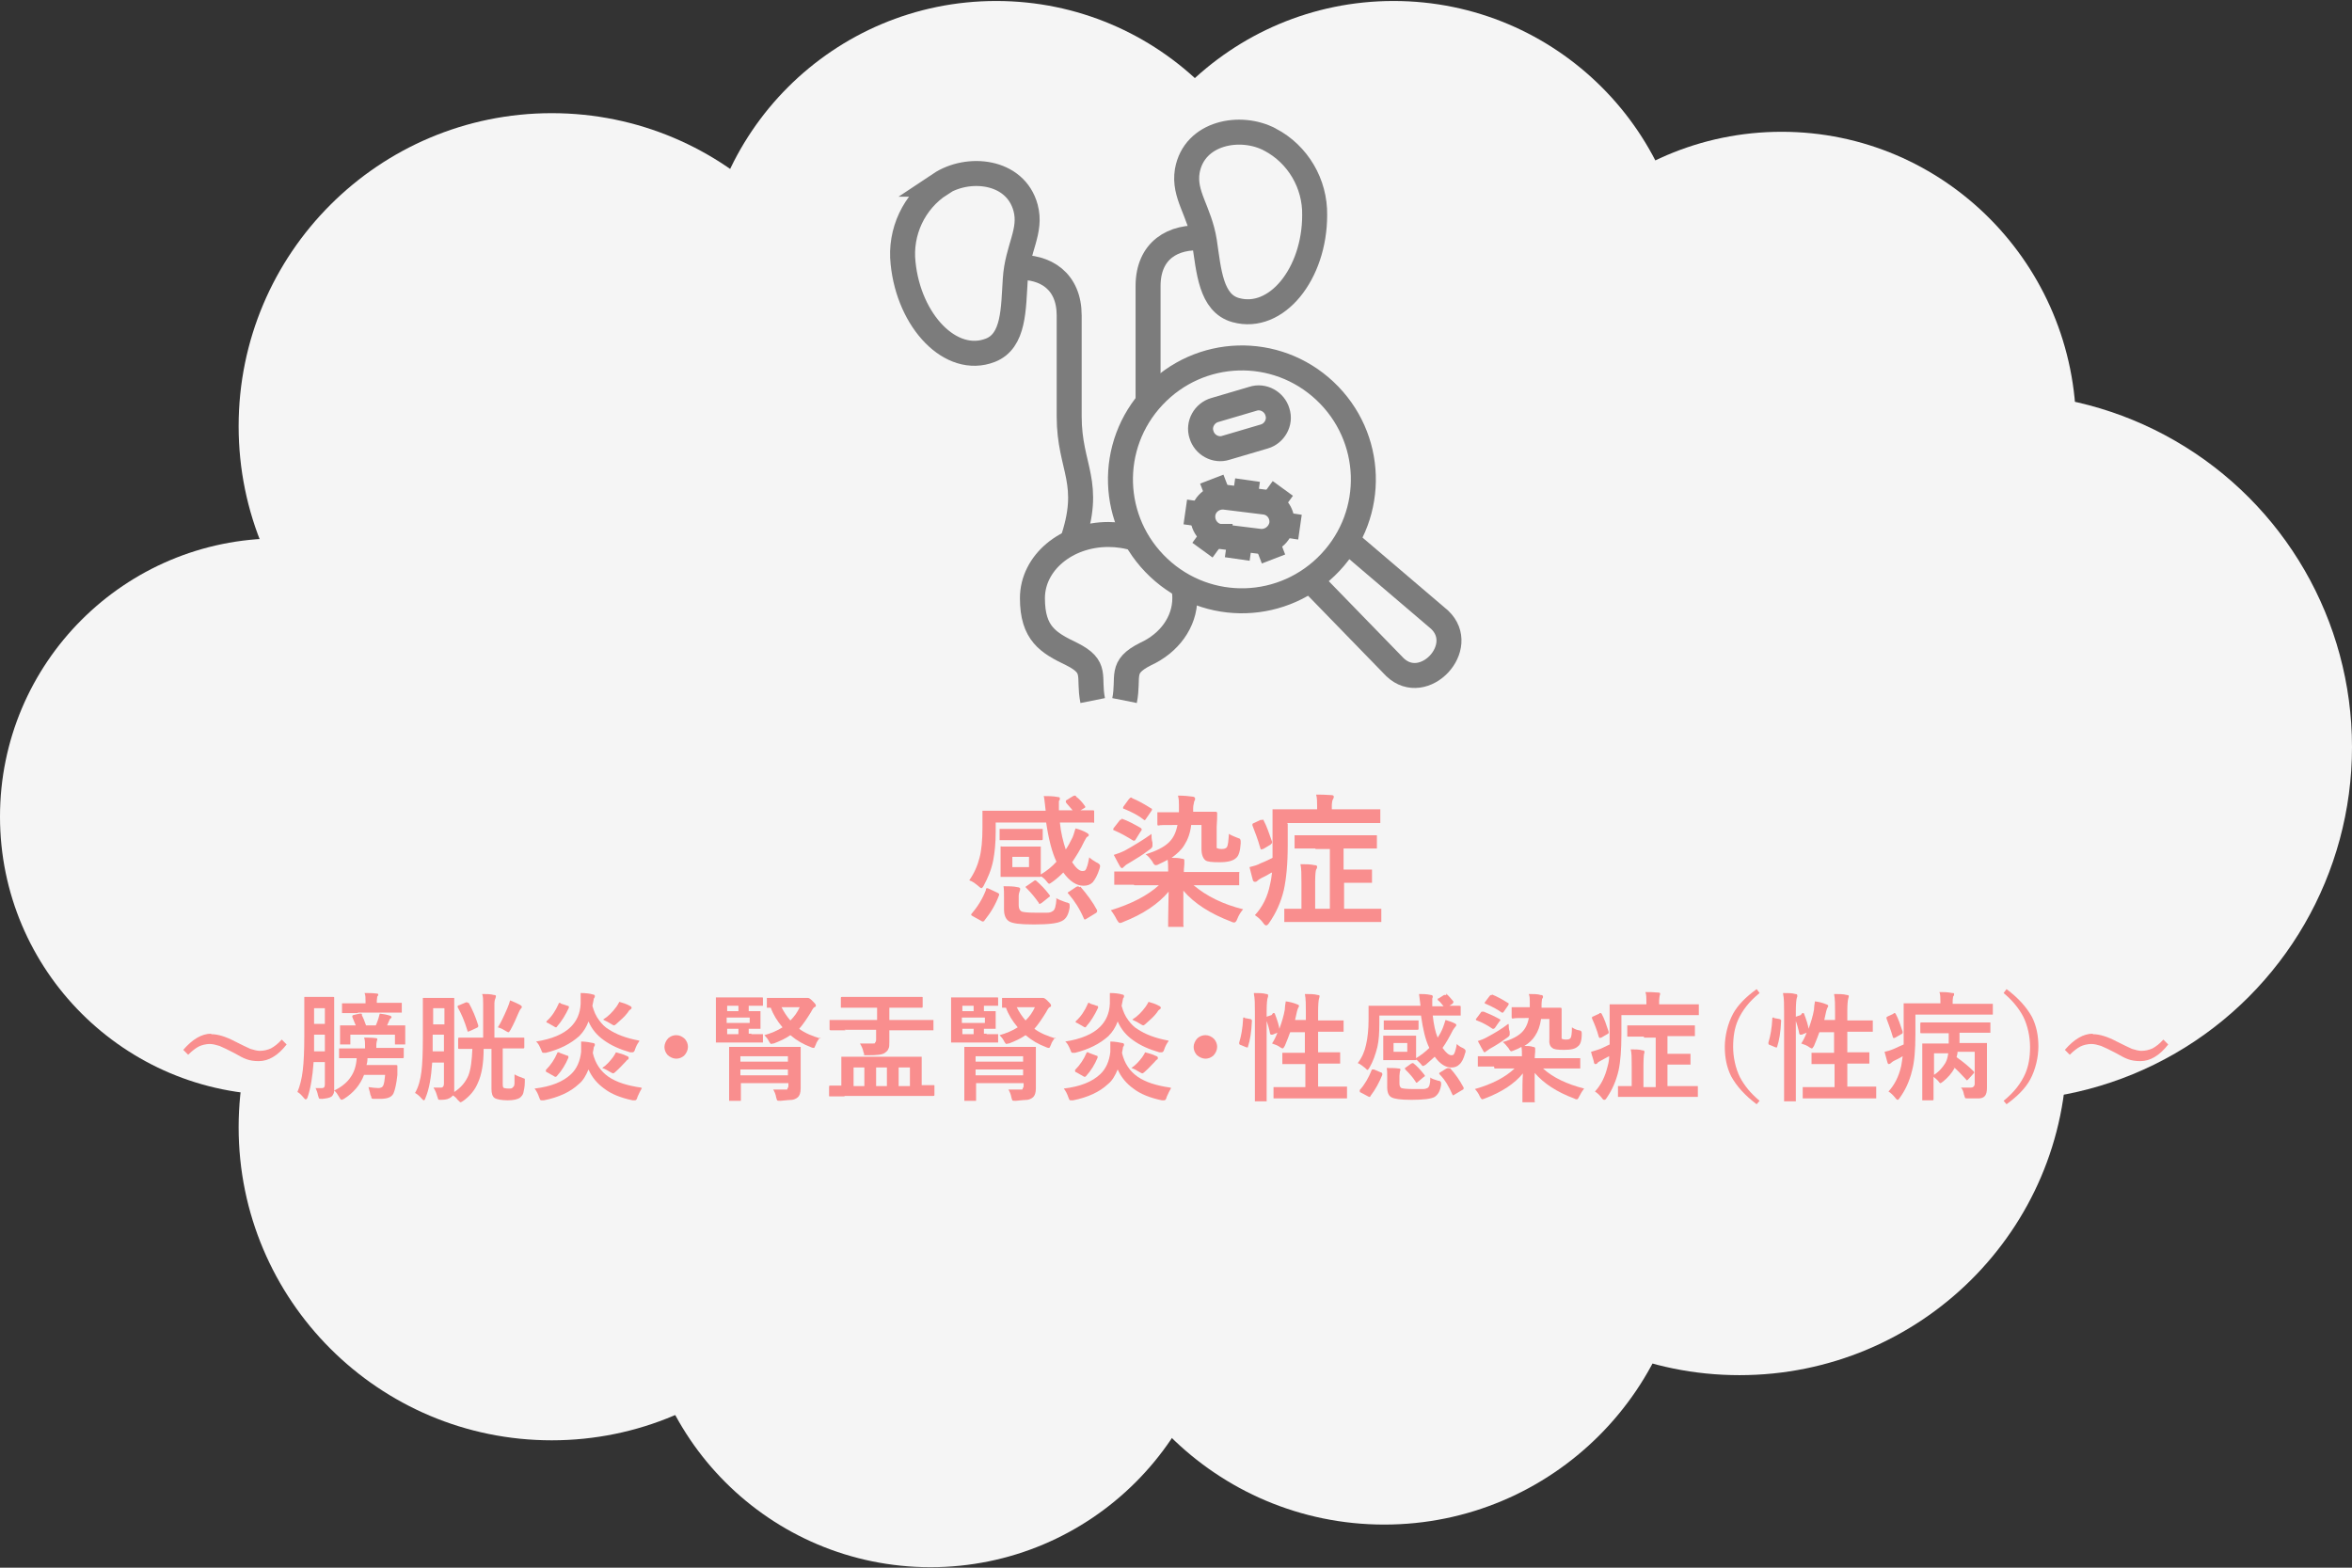
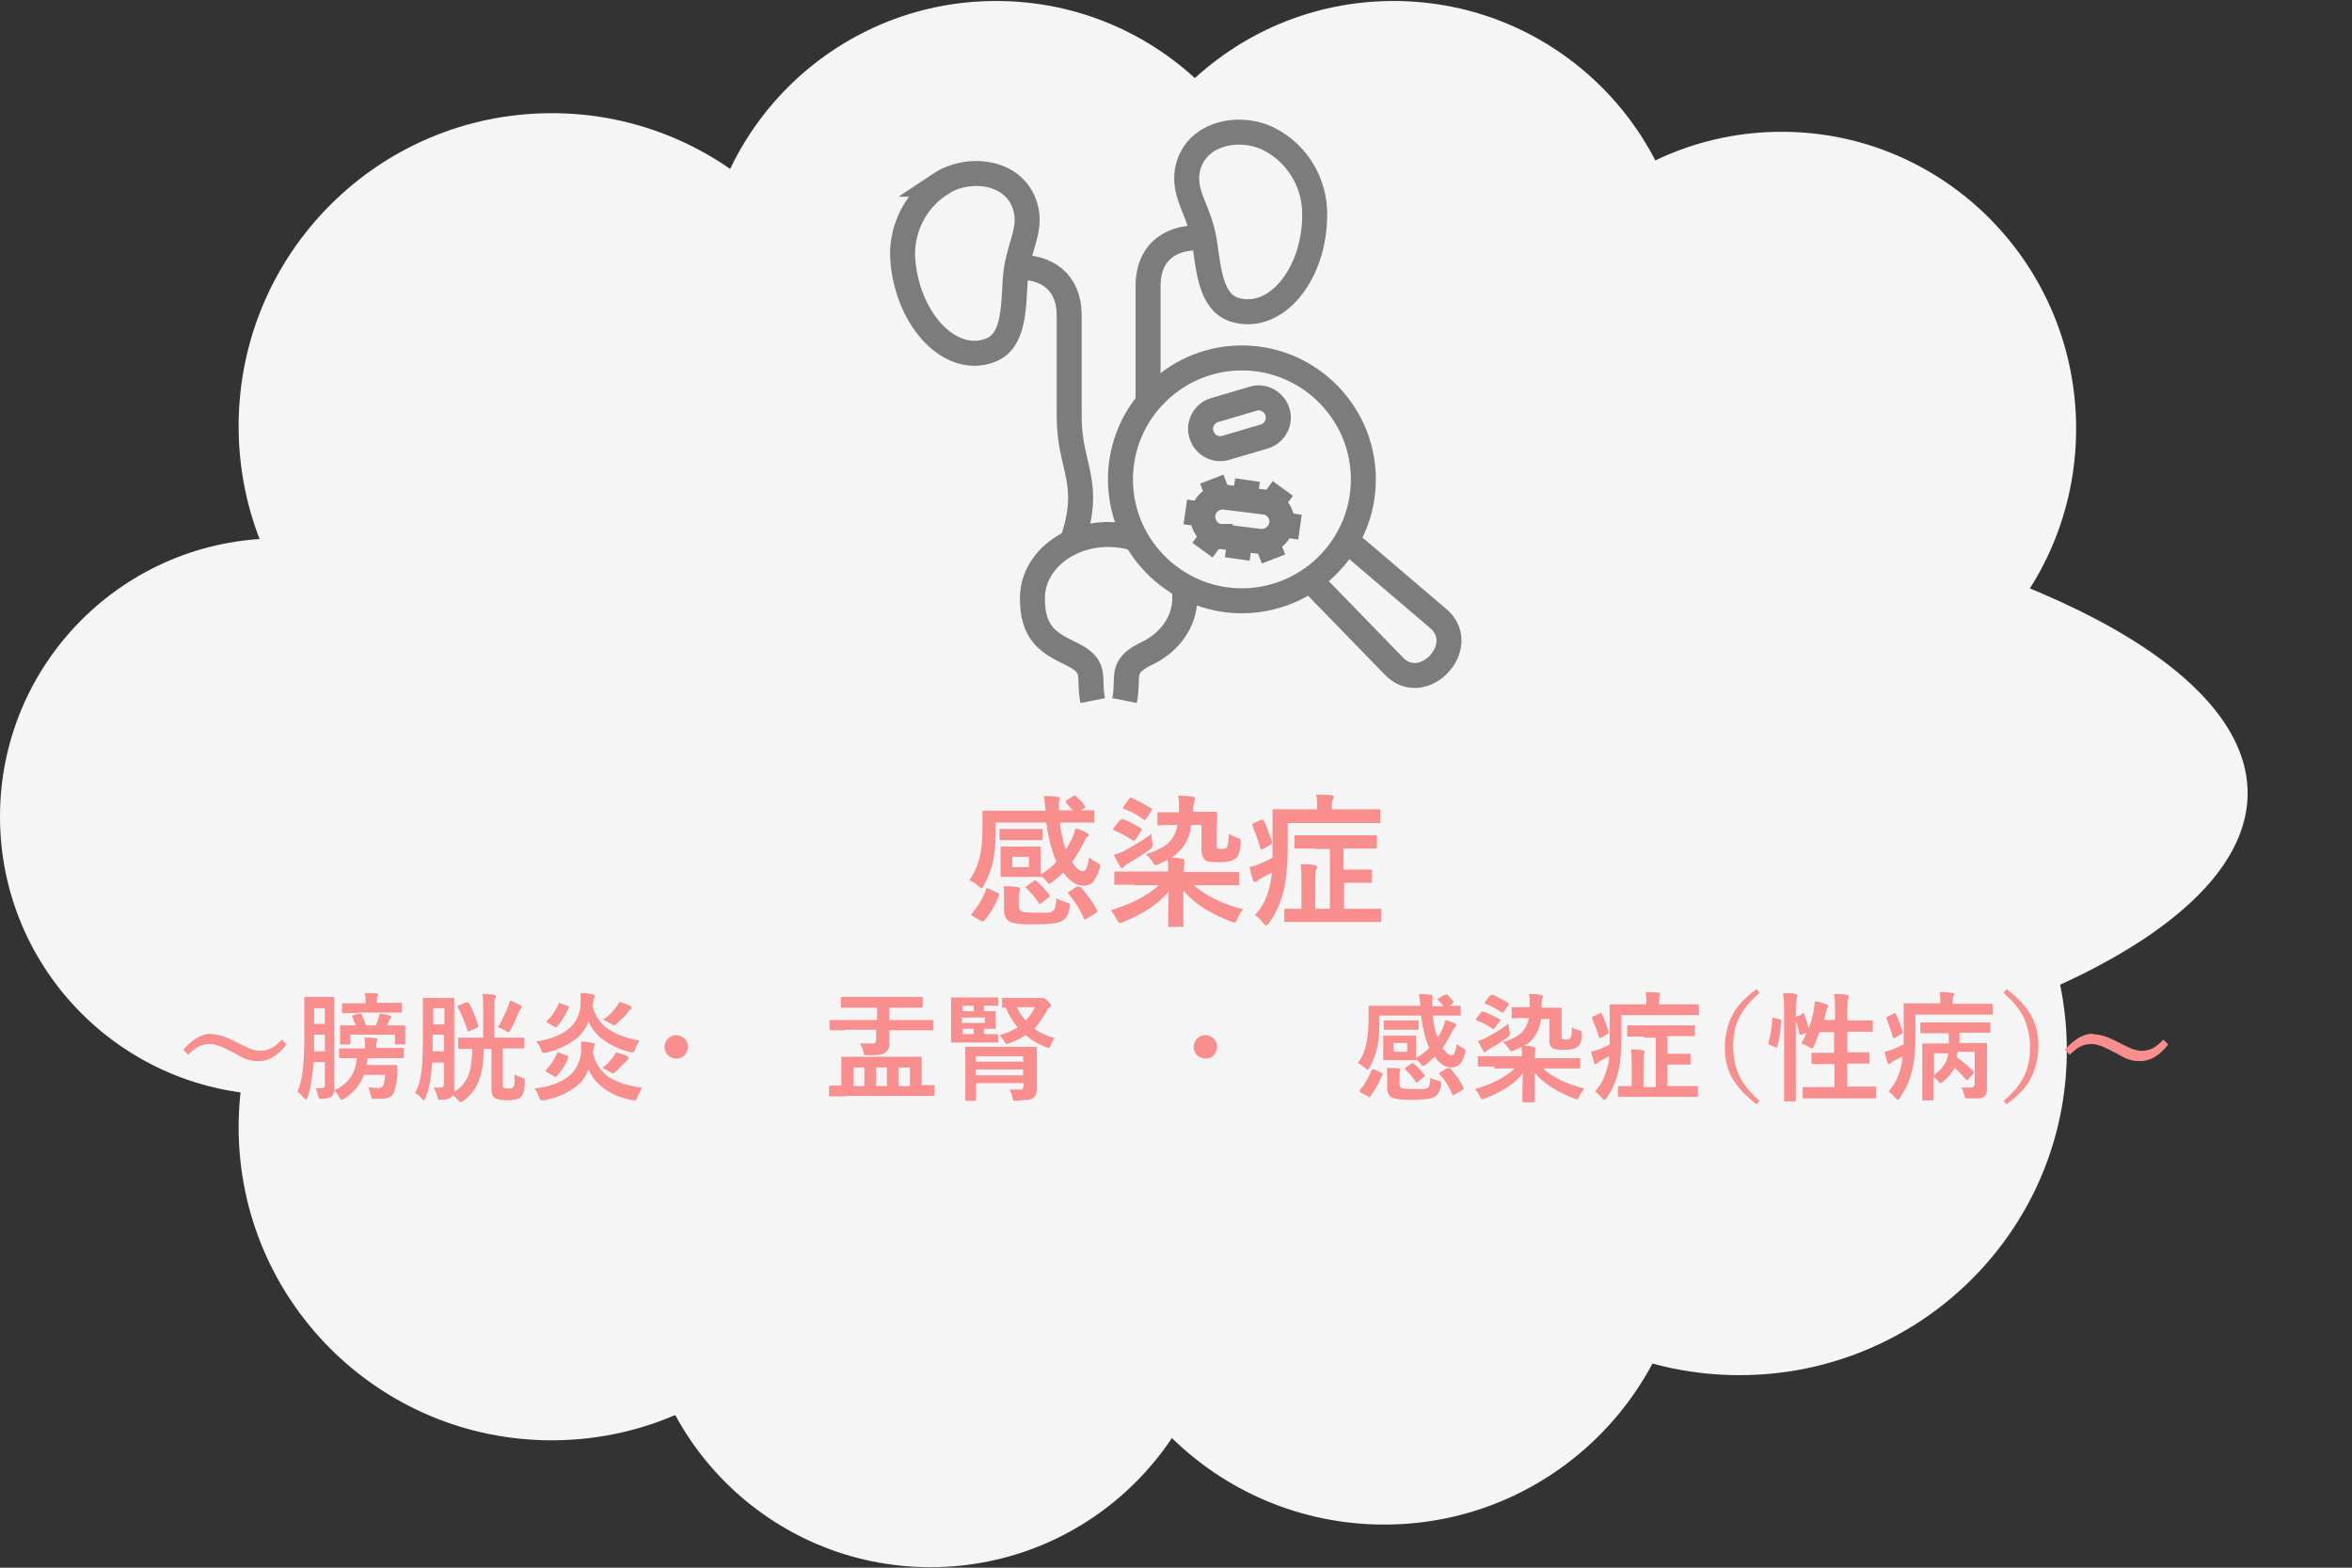
<svg xmlns="http://www.w3.org/2000/svg" width="480" height="320" version="1.1" viewBox="0 0 480 320">
  <rect x="0" y="0" width="480" height="320" fill="#333333" stroke="none" />
  <defs>
    <style>
      .cls-1 {
        fill: none;
        stroke: #7c7c7c;
        stroke-miterlimit: 22.9;
        stroke-width: 5.1px;
      }

      .cls-2 {
        isolation: isolate;
      }

      .cls-3 {
        fill: #f5f5f5;
      }

      .cls-4 {
        fill: #f98e8e;
      }
    </style>
  </defs>
  <g>
    <g id="_レイヤー_1" data-name="レイヤー_1">
      <g>
        <ellipse id="_楕円形_2" data-name="楕円形_2" class="cls-3" cx="253.2" cy="161.9" rx="205.5" ry="67.3" />
        <circle id="_楕円形_3" data-name="楕円形_3" class="cls-3" cx="112.6" cy="87" r="63.9" />
        <circle id="_楕円形_4" data-name="楕円形_4" class="cls-3" cx="203.3" cy="60.3" r="60.1" />
        <circle id="_楕円形_5" data-name="楕円形_5" class="cls-3" cx="284.4" cy="60.3" r="60.1" />
        <ellipse id="_楕円形_6" data-name="楕円形_6" class="cls-3" cx="363.6" cy="87.5" rx="60.1" ry="60.6" />
-         <circle id="_楕円形_7" data-name="楕円形_7" class="cls-3" cx="407.8" cy="152.5" r="72.2" />
        <ellipse id="_楕円形_8" data-name="楕円形_8" class="cls-3" cx="355" cy="214.4" rx="66.8" ry="66.3" />
        <circle id="_楕円形_9" data-name="楕円形_9" class="cls-3" cx="282.5" cy="249.2" r="62" />
        <circle id="_楕円形_10" data-name="楕円形_10" class="cls-3" cx="189.9" cy="260.7" r="59.2" />
        <circle id="_楕円形_11" data-name="楕円形_11" class="cls-3" cx="112.6" cy="230.1" r="63.9" />
        <circle id="_楕円形_12" data-name="楕円形_12" class="cls-3" cx="56.8" cy="166.7" r="56.8" />
      </g>
      <g id="_グループ_10" data-name="グループ_10">
        <path id="_パス_3" data-name="パス_3" class="cls-1" d="M231.9,110c-1.8-.6-3.8-.9-5.7-.9-8.6,0-15.5,5.8-15.5,13s3.2,9.1,8,11.4c5.4,2.7,3.3,4.5,4.3,9.5" />
        <path id="_パス_4" data-name="パス_4" class="cls-1" d="M229.5,143c1-5-1.1-6.8,4.3-9.5,4.8-2.2,8-6.5,8-11.4,0-.9-.1-1.8-.3-2.6" />
        <path id="_パス_5" data-name="パス_5" class="cls-1" d="M191.9,37.6c-5.4,3.5-8.3,9.8-7.6,16.1,1.2,11.9,9.8,20.9,17.8,17.8,4.9-1.9,4.7-8.5,5.1-14.5.4-6.3,3.4-9.8,2.1-14.6-2.1-7.7-11.8-8.6-17.5-4.8Z" />
        <path id="_パス_6" data-name="パス_6" class="cls-1" d="M259.2,28.5c5.7,3,9.2,9,9.1,15.4,0,12-7.8,21.7-16.1,19.4-5.1-1.4-5.5-8-6.4-14-1-6.3-4.3-9.5-3.5-14.4,1.4-7.9,10.9-9.6,16.9-6.4Z" />
        <path id="_パス_7" data-name="パス_7" class="cls-1" d="M207.5,54.6c5.9-.3,10.7,2.8,10.7,9.8v20.6c0,10.7,4.9,13.4.5,25.9" />
        <path id="_パス_8" data-name="パス_8" class="cls-1" d="M245.6,48.6c-6.2-.5-11.3,2.5-11.3,9.8v23.9" />
        <path id="_パス_9" data-name="パス_9" class="cls-1" d="M274.8,110.3l19,16.2c5.9,5.6-3.2,15.3-9.1,9.7l-17.4-17.9" />
        <path id="_パス_10" data-name="パス_10" class="cls-1" d="M235.4,80.9c9.4-10,25-10.5,35-1.1,10,9.4,10.5,25,1.1,35-9.4,10-25,10.5-35,1.1-10-9.4-10.5-25-1.1-35Z" />
        <path id="_パス_11" data-name="パス_11" class="cls-1" d="M250.2,91.4l7.8-2.3c2.1-.6,3.4-2.9,2.7-5-.6-2.1-2.9-3.4-5-2.7h0l-7.8,2.3c-2.1.6-3.4,2.9-2.7,5,.6,2.1,2.9,3.4,5,2.7Z" />
        <path id="_パス_12" data-name="パス_12" class="cls-1" d="M249,109.5l8.1,1c2.2.2,4.2-1.4,4.5-3.6.2-2.2-1.3-4.1-3.4-4.4l-8.1-1c-2.2-.3-4.3,1.2-4.6,3.4-.3,2.2,1.2,4.3,3.4,4.6,0,0,0,0,.1,0Z" />
        <path id="_パス_13" data-name="パス_13" class="cls-1" d="M254.6,98l-.2,1.4-.2,1.4-.2,1.4" />
        <path id="_パス_14" data-name="パス_14" class="cls-1" d="M253.1,109.9l-.2,1.4-.2,1.4-.2,1.4" />
        <path id="_パス_15" data-name="パス_15" class="cls-1" d="M261.8,99.7l-.8,1.1-.8,1.1-.8,1.1" />
        <path id="_パス_16" data-name="パス_16" class="cls-1" d="M259.9,114.1l-.5-1.3-.5-1.3-.5-1.3" />
        <path id="_パス_17" data-name="パス_17" class="cls-1" d="M247.3,97.8l.5,1.3.5,1.3.5,1.3" />
        <path id="_パス_18" data-name="パス_18" class="cls-1" d="M245.4,112.3l.8-1.1.8-1.1.8-1.1" />
        <path id="_パス_19" data-name="パス_19" class="cls-1" d="M241.9,104.5l1.4.2,1.4.2,1.4.2" />
        <path id="_パス_20" data-name="パス_20" class="cls-1" d="M261.1,107l1.4.2,1.4.2,1.4.2" />
      </g>
      <g class="cls-2">
        <path class="cls-4" d="M219.6,162.6c.7.5,1.3,1.2,1.8,1.9,0,0,.1.2.1.2s0,.2-.3.3l-.7.4h2.5c.2,0,.3,0,.3.2v2c0,.2,0,.2,0,.3s-.1,0-.3,0h-3.9c0,0-2.8,0-2.8,0,.2,2.1.7,4,1.2,5.5.5-.7.9-1.5,1.4-2.5.3-.7.4-1.3.6-1.8.8.2,1.6.5,2.3.9.2.1.4.3.4.4s0,.3-.3.4c-.2.1-.3.4-.6.9-.8,1.7-1.7,3.1-2.5,4.3.8,1.2,1.5,1.8,2.1,1.8s.7-.2.9-.8c.2-.4.3-1.1.5-2,.4.4.9.7,1.4,1,.5.2.8.5.8.7s0,.3-.1.6c-.4,1.3-.9,2.2-1.4,2.8-.5.5-1.1.7-1.9.7-1.4,0-2.8-.9-4.1-2.7-.8.8-1.5,1.4-2.2,1.9-.4.3-.6.4-.7.4s-.3-.2-.6-.6c-.3-.4-.7-.7-1-.9,0,0-.1.1-.3.1h-2.5c0,0-2.7,0-2.7,0h-2.5c-.2,0-.2,0-.3,0,0,0,0-.1,0-.3v-1.8c0,0,0-1.9,0-1.9v-1.9c0-.2,0-.2,0-.3s.1,0,.3,0h2.5c0,0,2.7,0,2.7,0h2.4c.2,0,.3,0,.3,0,0,0,0,.1,0,.3v1.9c0,0,0,1.9,0,1.9v1.6c1.2-.7,2.3-1.6,3.2-2.6-.9-1.9-1.6-4.6-2.1-8h-10.3v1.9c0,2.3-.2,4.2-.5,5.8-.4,2-1.1,3.6-1.9,5.1-.2.4-.4.6-.5.6s-.3-.1-.6-.4c-.6-.5-1.2-1-1.9-1.2,1-1.4,1.7-3,2.1-4.6.4-1.5.6-3.6.6-6.2v-3.2c0-.1,0-.2,0-.2,0,0,.1,0,.3,0h3.9c0,0,8.7,0,8.7,0-.2-1.8-.3-2.8-.4-3,.9,0,1.9,0,2.9.2.3,0,.4.1.4.3s0,.3-.2.5c0,.1,0,.4,0,.7s0,.5,0,1.2h2.8c-.4-.5-.9-1-1.3-1.5,0,0-.1-.2-.1-.3s0-.2.2-.3l1.3-.8c.1,0,.2-.1.3-.1s.2,0,.3.1ZM201.2,181.6c0-.2.1-.3.2-.3s.2,0,.4.1l1.7.8c.2.1.4.2.4.3s0,.1,0,.2c-.7,1.9-1.7,3.6-3,5.2,0,.1-.2.2-.3.2s-.2,0-.3-.1l-1.8-1c-.2-.1-.3-.2-.3-.3s0-.1.1-.2c1.2-1.4,2.2-3,2.9-4.8ZM212.5,169.2c.1,0,.2,0,.3,0,0,0,0,.1,0,.3v1.7c0,.2,0,.3-.3.3h-2.6c0,0-3,0-3,0h-2.6c-.2,0-.2,0-.3,0,0,0,0-.1,0-.3v-1.7c0-.2,0-.3,0-.3,0,0,.1,0,.3,0h2.6c0,0,3,0,3,0h2.6ZM215.5,183.3c.5.3,1.2.6,2.1.9.3,0,.5.2.6.2,0,0,.1.2.1.3s0,.2,0,.5c-.2,1.4-.7,2.4-1.6,2.8-.9.5-2.8.7-5.7.7s-4.3-.2-5-.6c-.7-.4-1.1-1.2-1.1-2.5v-2.5c0-.9,0-1.6-.1-2.2,1.1,0,2,0,2.9.2.3,0,.5.2.5.3s0,.3-.1.5c-.1.3-.2.6-.2,1v1.9c0,.6.2,1,.5,1.2.3.2,1.3.3,2.9.3s2.1,0,2.4,0c.5,0,.8-.1,1.1-.3.5-.2.7-1.1.8-2.5ZM210,177v-2.1h-3.4v2.1h3.4ZM211.5,179.8c.9.8,1.8,1.7,2.7,2.9,0,.1.1.2.1.2s0,.1-.2.2l-1.5,1.2c-.2.1-.3.2-.4.2s-.2,0-.2-.2c-.7-1-1.5-2-2.5-3-.1-.1-.2-.2-.2-.2,0,0,0-.2.3-.3l1.3-.9c.1-.1.3-.2.3-.2s.2,0,.3.1ZM220.5,181c1.3,1.5,2.5,3.1,3.4,4.8,0,.1,0,.2,0,.3,0,0-.1.2-.3.3l-1.8,1.1c-.2.1-.3.2-.4.2s-.1,0-.2-.2c-.8-1.9-1.9-3.6-3.1-5-.1-.1-.2-.2-.2-.2s0-.2.3-.3l1.5-1c.2,0,.3-.1.3-.1,0,0,.1,0,.3.2Z" />
        <path class="cls-4" d="M231.4,180.6h-3.7c-.2,0-.3,0-.3,0,0,0,0-.1,0-.3v-2.1c0-.2,0-.2,0-.3,0,0,.1,0,.3,0h3.7c0,0,7,0,7,0,0-.9,0-1.7-.1-2.4-.5.3-1.2.6-1.8.9-.3.2-.6.2-.7.2s-.4-.2-.6-.7c-.5-.7-.9-1.2-1.4-1.5,2.2-.7,3.8-1.5,4.8-2.5.9-.9,1.4-2,1.7-3.5h-.5c-2,0-3.1,0-3.3.1h-.1c-.2,0-.2-.1-.2-.3v-2.1c0-.2,0-.3,0-.3,0,0,.1,0,.3,0h1.5c.5,0,1.1,0,1.8,0h.8c0-.2,0-.6,0-1,0-.2,0-.3,0-.5,0-.6,0-1.2-.2-1.9,1.2,0,2.2.1,2.9.2.4,0,.6.2.6.4s0,.3-.2.6c0,.3-.2.7-.2,1.4v.7s.9,0,.9,0c1.1,0,2.1,0,2.9,0,.2,0,.4,0,.6,0h.2c.2,0,.3.1.3.3,0,.6,0,1.5-.1,2.8v3.4c0,.5,0,.8,0,.9.2.1.5.2,1,.2s.9-.1,1.1-.4c.2-.3.3-1.2.4-2.7.4.3,1,.5,1.7.8.3.1.6.2.6.3s.1.2.1.4,0,.2,0,.5c-.1,1.5-.4,2.5-.9,2.9-.6.6-1.7.9-3.4.9s-2.5-.1-2.9-.4c-.5-.4-.8-1.2-.8-2.3v-4.9c.1,0-2.1,0-2.1,0-.2,1.7-.7,3-1.4,4.1-.6,1-1.5,1.8-2.6,2.6.7,0,1.4,0,2.2.2.3,0,.4.1.4.3s0,.3,0,.4c0,.2,0,.3,0,.4,0,.3-.1.8-.1,1.6h11c.2,0,.2,0,.3,0s0,.1,0,.3v2.1c0,.1,0,.2,0,.3,0,0-.1,0-.3,0h-3.7c0,0-5.3,0-5.3,0,2.6,2.2,6,3.9,10.1,4.9-.5.6-.9,1.2-1.2,2-.2.5-.4.7-.6.7s-.3,0-.7-.2c-4.2-1.6-7.5-3.7-9.7-6.3v7.1c.1.2.1.2,0,.3,0,0-.1,0-.3,0h-2.5c-.2,0-.3,0-.3,0s0-.1,0-.3,0-.6,0-1.2c0-2.1.1-4,.1-5.7-2.1,2.5-5.2,4.6-9.3,6.2-.4.2-.6.2-.7.2s-.3-.2-.6-.7c-.4-.8-.8-1.4-1.2-1.9,4.2-1.3,7.5-3,9.8-5.1h-5ZM228.9,167.1c1.2.4,2.5,1.1,3.9,1.9.1.1.2.2.2.3s0,.2-.2.4l-1,1.6c-.1.2-.2.3-.3.3s-.1,0-.2,0c-1.3-.8-2.5-1.5-3.9-2.1-.2,0-.2-.1-.2-.2s0-.2.1-.3l1.1-1.4c.1-.2.3-.3.3-.3s.1,0,.2,0ZM235,170.2c0,.5,0,1.1.2,1.8,0,.4,0,.6,0,.7,0,.2-.2.5-.7.8-1.3,1-2.8,1.9-4.3,2.8-.4.2-.6.4-.8.6-.2.2-.3.3-.4.3s-.3-.1-.4-.3c-.2-.3-.6-1.1-1.3-2.4.7-.2,1.5-.5,2.3-.9,1.8-1,3.6-2.1,5.3-3.3ZM231,162.9c1.2.5,2.5,1.2,3.9,2.1.1,0,.2.1.2.2s0,.2-.1.3l-1.1,1.6c-.1.2-.2.3-.3.3s-.1,0-.2-.1c-1-.8-2.3-1.5-4-2.2-.2,0-.2-.1-.2-.2s0-.1.1-.3l1.1-1.5c.2-.2.3-.3.4-.3s.1,0,.2,0Z" />
        <path class="cls-4" d="M262.8,168.1v4.5c0,3.8-.3,6.8-.8,9.1-.6,2.5-1.6,4.7-3,6.7-.2.3-.4.5-.6.5s-.4-.2-.6-.5c-.5-.7-1.1-1.2-1.7-1.6,1.5-1.6,2.6-3.7,3.1-6.3.2-.8.3-1.6.4-2.4-.2,0-.8.5-2.1,1.1-.4.2-.7.4-.9.6s-.3.2-.5.2-.3-.1-.4-.3c-.1-.3-.3-1.2-.7-2.7.8-.2,1.6-.4,2.3-.8.8-.3,1.6-.7,2.4-1.1,0-.6,0-1.4,0-2.6v-7c0-.2,0-.3,0-.3,0,0,.1,0,.3,0h4c0,0,4.8,0,4.8,0v-.7c0-.9,0-1.6-.2-2.3.9,0,1.9,0,3.1.1.3,0,.5.1.5.3s0,.3-.2.6c-.1.2-.2.7-.2,1.3v.7h9.6c.2,0,.2,0,.3,0,0,0,0,.1,0,.3v2.2c0,.2,0,.2,0,.3,0,0-.1,0-.3,0h-3.9c0,0-14.9,0-14.9,0ZM257.4,167.4c.2,0,.3-.1.3-.1,0,0,.2,0,.2.2.6,1.1,1.1,2.6,1.7,4.3,0,.1,0,.2,0,.2,0,.1-.1.2-.3.4l-1.5.9c-.2,0-.3.1-.4.1s-.1,0-.2-.3c-.5-1.8-1.1-3.3-1.6-4.6,0-.1,0-.2,0-.2,0-.1,0-.2.3-.3l1.5-.7ZM268.4,173.2h-3.9c-.2,0-.2,0-.3,0,0,0,0-.1,0-.3v-2.1c0-.2,0-.3,0-.3,0,0,.1,0,.3,0h3.9c0,0,8.4,0,8.4,0h3.9c.2,0,.2,0,.3,0,0,0,0,.1,0,.3v2.1c0,.2,0,.2,0,.3,0,0-.1,0-.3,0h-3.9c0,0-2.6,0-2.6,0v4.3h5.5c.2,0,.2,0,.3,0,0,0,0,.1,0,.3v2.1c0,.1,0,.2,0,.3,0,0-.1,0-.3,0h-2.5c0,0-2.9,0-2.9,0v5.3h7.3c.2,0,.2,0,.3,0,0,0,0,.1,0,.3v2.1c0,.2,0,.3,0,.3,0,0-.1,0-.3,0h-4c0,0-11.2,0-11.2,0h-4c-.2,0-.2,0-.3,0,0,0,0-.1,0-.3v-2.1c0-.1,0-.2,0-.3,0,0,.1,0,.3,0h3.2c0,0,0-5.2,0-5.2,0-1.7,0-3-.2-3.9,1,0,2,0,2.9.2.3,0,.5.1.5.3s0,.3-.2.6c-.1.2-.2,1.1-.2,2.5v5.5h3v-12.2h-2.9Z" />
        <path class="cls-4" d="M43.1,211.1c1.4,0,3,.5,4.9,1.5,1.4.7,2.4,1.2,3.1,1.5.7.2,1.3.4,1.9.4.9,0,1.6-.2,2.3-.5.7-.4,1.4-.9,2.2-1.8l1,1c-1.8,2.3-3.7,3.4-5.7,3.4s-3-.5-4.9-1.6c-1.3-.7-2.4-1.2-3.1-1.5-.7-.2-1.3-.4-2-.4s-1.6.2-2.2.5c-.6.3-1.4.9-2.2,1.7l-1-1c1.9-2.2,3.8-3.3,5.7-3.3Z" />
        <path class="cls-4" d="M64.4,222.1c.4,0,.8,0,1.3,0s.6-.3.6-.8v-4.5h-2.3c-.2,2.9-.6,5.3-1.2,7.1-.1.3-.2.5-.4.5s-.2-.1-.4-.3c-.5-.6-.9-1-1.3-1.2.5-1.2.9-2.7,1.1-4.5.2-1.7.3-4,.3-6.8v-7.9c0-.1,0-.2,0-.2s.1,0,.2,0h1.9s1.9,0,1.9,0h1.9c.2,0,.2,0,.2.2v4s0,10.9,0,10.9v3.3c0,.3,0,.5,0,.7,1.5-.7,2.7-1.7,3.4-2.8.7-1,1.1-2.3,1.2-3.8h-3.4c-.1,0-.2,0-.2,0s0-.1,0-.2v-1.6c0-.1,0-.2,0-.2,0,0,.1,0,.2,0h3.2s1.9,0,1.9,0v-.4c0-.7,0-1.3-.2-1.8.8,0,1.6,0,2.3.1.3,0,.4.1.4.2s0,.2-.1.4c0,.1-.1.4-.1.8v.6h5.4c.1,0,.2,0,.2,0,0,0,0,.1,0,.2v1.6c0,.2,0,.3-.2.3h-3.2s-4,0-4,0c0,.6-.1,1.1-.2,1.4h6c.2,0,.3,0,.3.2s0,0,0,0c0,.3,0,.6,0,1,0,.4,0,.7,0,.8-.2,1.9-.5,3.1-.8,3.8-.4.8-1.3,1.1-2.7,1.1s-.9,0-1.3,0c-.2,0-.4,0-.5-.2,0,0,0-.3-.2-.6-.1-.6-.3-1.1-.4-1.6.8.1,1.5.2,2,.2s.9-.2,1-.5c.2-.4.3-1.1.4-2.2h-4.3c-.8,2.1-2.2,3.7-4.1,4.9-.2.1-.4.2-.5.2s-.3-.2-.5-.6c-.3-.5-.6-1-1-1.3,0,.5-.2.9-.5,1.2-.4.3-1,.4-1.9.5h-.2c-.2,0-.4,0-.5-.1,0,0-.1-.3-.2-.6-.1-.6-.3-1.1-.6-1.7ZM64.1,214.6h2.2v-3.4h-2.2v.5c0,.8,0,1.7,0,2.9ZM66.3,205.8h-2.2v3.2h2.2v-3.2ZM73.8,207.1c.3.6.6,1.3.9,2.2h2c.2-.4.3-.8.5-1.3.1-.4.2-.8.3-1.1.8.1,1.4.2,2,.4.2,0,.4.2.4.3s0,.2-.2.3-.2.3-.3.5l-.4.9h3.5c.1,0,.2,0,.2,0,0,0,0,.1,0,.2v.8s0,.7,0,.7v2c0,.1,0,.2,0,.2s-.1,0-.2,0h-1.7c-.1,0-.2,0-.2,0,0,0,0-.1,0-.2v-1.8h-9.1v1.8c0,.1,0,.2,0,.2s-.1,0-.2,0h-1.7c-.1,0-.2,0-.2,0s0-.1,0-.2v-2s0-.5,0-.5v-1c0-.1,0-.2,0-.2s.1,0,.2,0h3c-.2-.5-.4-1-.7-1.7,0,0,0-.1,0-.2,0,0,0-.1.2-.2l1.3-.3c.1,0,.2,0,.3,0,0,0,.2,0,.2.2ZM73.1,206.8h-3.1c-.1,0-.2,0-.2,0s0-.1,0-.2v-1.6c0-.1,0-.2,0-.2s.1,0,.2,0h3.1s1.5,0,1.5,0v-.4c0-.7,0-1.3-.2-1.7.9,0,1.7,0,2.4.1.3,0,.4.1.4.2s0,.2-.2.4c0,.2-.1.5-.1.9v.4h4.9c.1,0,.2,0,.2,0,0,0,0,.1,0,.2v1.6c0,.1,0,.2,0,.2,0,0,0,0-.2,0h-3.1s-5.7,0-5.7,0Z" />
        <path class="cls-4" d="M88.5,222c.5,0,.9,0,1.2,0s.2,0,.3,0c.4,0,.6-.3.6-.8v-4.3h-2.4c-.2,3-.6,5.4-1.4,7.3-.1.3-.2.4-.3.4s-.2-.1-.4-.3c-.5-.6-1-1-1.4-1.2.7-1.2,1.1-2.7,1.3-4.3.2-1.5.3-3.9.3-7v-7.9c0-.1,0-.2,0-.2s.1,0,.2,0h2s2,0,2,0h2c.1,0,.2,0,.2,0s0,.1,0,.2v3.9s0,10.8,0,10.8v3.4c0,.2,0,.5,0,.9,1.4-.9,2.3-2,2.9-3.4.5-1.3.7-3.1.8-5.4-.8,0-1.5,0-2.1,0-.4,0-.6,0-.6,0-.2,0-.2,0-.2-.3v-1.7c0-.2,0-.3.2-.3h3.2s1.7,0,1.7,0v-6.8c0-.9,0-1.6-.2-2.1.9,0,1.7,0,2.4.2.3,0,.4.1.4.2s0,.3-.1.5c-.1.2-.2.6-.2,1.1v6.9h5.9c.2,0,.2,0,.2.2v1.7c0,.2,0,.3-.2.3h-3.2s-1,0-1,0v7.2c0,.5,0,.8.3.9.1,0,.4.1.9.1s.7,0,.9-.3c.2-.1.3-.4.3-.9,0-.3,0-.8,0-1.7.5.3,1,.5,1.6.7.3.1.4.2.5.2,0,0,0,.2,0,.4s0,.2,0,.3c0,1-.2,1.7-.3,2.2-.1.4-.4.7-.6.9-.5.4-1.4.6-2.6.6s-2.3-.2-2.7-.5c-.4-.3-.6-.9-.6-1.8v-8.2h-1.6c0,3-.4,5.3-1.2,7-.6,1.4-1.5,2.5-2.8,3.5-.3.2-.6.4-.7.4s-.3-.2-.6-.5c-.3-.4-.6-.7-1-.9-.1.2-.3.3-.4.4-.4.3-1,.5-1.9.5h-.3c-.2,0-.4,0-.4-.2,0,0-.1-.3-.2-.6-.2-.7-.4-1.2-.7-1.6ZM88.3,214.6h2.3v-3.4h-2.3v.4c0,.8,0,1.8,0,3ZM90.7,205.8h-2.3v3.3h2.3v-3.3ZM95.6,204.6c.9,1.6,1.5,3.1,2,4.7,0,0,0,.1,0,.2,0,0,0,.2-.3.3l-1.5.7c-.2,0-.3.1-.3.1s-.1,0-.1-.2c-.6-2-1.3-3.6-2-4.8,0,0,0-.2,0-.2,0,0,0-.2.3-.2l1.4-.6c.1,0,.2,0,.2,0,0,0,.2,0,.2.2ZM101.6,209.7c.6-.9,1.2-2.2,1.9-3.8.3-.7.5-1.3.6-1.7.8.3,1.4.6,2,.9.2.1.4.3.4.4s0,.2-.2.4c-.2.2-.3.5-.5.9-.5,1.2-1,2.3-1.6,3.4-.2.3-.3.5-.4.5s-.2,0-.5-.2c-.5-.3-1-.6-1.4-.7Z" />
        <path class="cls-4" d="M131,222.1c-.3.5-.6,1.1-.9,1.8-.1.5-.3.7-.5.7s-.2,0-.5,0c-2.4-.5-4.4-1.3-5.8-2.4-1.4-1-2.5-2.3-3.2-3.9-.5,1.2-1.1,2.3-2,3-1.7,1.6-4.1,2.7-7.1,3.3-.2,0-.4,0-.5,0s-.2,0-.3-.2c0,0-.1-.2-.2-.5-.2-.6-.5-1.2-.9-1.7,3.4-.4,5.8-1.4,7.4-2.9,1.2-1.1,1.9-2.7,2.1-4.6,0-.5,0-.9,0-1.2s0-.6,0-.9c1,0,1.9.2,2.4.3.3,0,.4.2.4.3s0,.3-.2.5c0,.2-.1.5-.2,1.1v.2c.5,2.1,1.6,3.7,3.2,4.8,1.6,1.1,3.8,1.8,6.6,2.2ZM130.5,212.5c-.4.5-.7,1.1-.9,1.7-.1.4-.3.6-.5.6s-.3,0-.5,0c-2.1-.6-3.9-1.4-5.4-2.5-1.4-1-2.4-2.2-3.1-3.8-.4,1.1-1,2.1-1.9,3-1.8,1.6-4,2.7-6.8,3.4-.3,0-.4,0-.5,0-.1,0-.2,0-.3-.2,0,0-.1-.2-.2-.5-.3-.7-.6-1.3-1-1.6,3.2-.5,5.6-1.5,7.1-3,1.2-1.2,1.9-2.7,2-4.7,0-.4,0-.8,0-1.1s0-.8,0-1.1c1,0,1.9.1,2.5.3.3,0,.4.2.4.3s0,.3-.2.5c0,0-.1.6-.3,1.5.3,1.1.7,2.1,1.4,3,.6.8,1.2,1.4,1.9,1.8,1.5,1,3.5,1.8,6.2,2.3ZM114.3,204.8l1.5.5c.2,0,.3.1.3.2s0,0,0,.2c-.7,1.5-1.5,2.8-2.4,3.8,0,.1-.2.2-.2.2s-.2,0-.3-.1l-1.4-.8c-.2,0-.3-.2-.3-.2s0-.1.1-.2c1-.9,1.8-2.1,2.4-3.5,0-.1.1-.2.2-.2s.1,0,.3,0ZM114.2,214.9l1.6.6c.2,0,.2.1.2.2s0,.1,0,.2c-.6,1.4-1.3,2.6-2.4,3.8,0,0-.1.1-.2.1s-.2,0-.3-.1l-1.4-.8c-.2,0-.3-.2-.3-.3s0,0,0-.2c1-1,1.8-2.2,2.3-3.4,0-.1.1-.2.2-.2s.1,0,.2,0ZM122.9,218c.9-.6,1.6-1.4,2.2-2.2.3-.4.5-.8.6-1,.8.2,1.5.4,2.1.7.3.1.5.2.5.4s0,.3-.2.4c-.1,0-.3.3-.5.5-.6.6-1.2,1.3-1.9,1.9-.3.3-.5.4-.6.4s-.2-.1-.6-.3c-.5-.3-1-.6-1.6-.8ZM123.1,208.1c1-.6,1.9-1.5,2.7-2.6.2-.3.4-.6.6-1,.7.2,1.4.4,2.1.8.3.1.4.3.4.4s0,.2-.3.4c-.2.1-.3.3-.5.6-.6.8-1.4,1.5-2.2,2.2-.3.3-.5.4-.6.4s-.3-.1-.6-.3c-.5-.3-1-.6-1.5-.8Z" />
        <path class="cls-4" d="M138,211.3c.7,0,1.3.3,1.8.8.4.5.6,1,.6,1.6s-.3,1.3-.8,1.8c-.5.4-1,.6-1.6.6s-1.3-.3-1.8-.8c-.4-.5-.6-1-.6-1.6s.3-1.3.8-1.8c.5-.4,1-.6,1.6-.6Z" />
-         <path class="cls-4" d="M153.3,211.1h2.2c.1,0,.2,0,.2,0,0,0,0,.1,0,.2v1.3c0,.1,0,.2,0,.2,0,0-.1,0-.2,0h-2.2s-3.9,0-3.9,0h-3.1c-.1,0-.2,0-.2,0,0,0,0-.1,0-.2v-2.5s0-3.8,0-3.8v-2.5c0-.1,0-.2,0-.2s.1,0,.2,0h3.1s3.4,0,3.4,0h2.7c.2,0,.2,0,.2.2v1.3c0,.1,0,.2,0,.2s0,0-.2,0h-2.7s0,0,0,0v1.1h2.2c.1,0,.2,0,.2,0s0,.1,0,.2v1.2s0,.8,0,.8v1.2c0,.1,0,.2,0,.2s-.1,0-.2,0h-2.2s0,1,0,1h.6ZM148.4,205.3v1.1h2.3v-1.1h-2.3ZM153,208.8v-1.1h-4.7v1.1h4.7ZM148.4,211.1h2.3v-1.1h-2.3v1.1ZM157.7,222.4c.5,0,1.3,0,2.3,0s.6,0,.7-.2.2-.3.2-.5v-.6h-9.7v3.4c0,.1,0,.2,0,.2,0,0-.1,0-.2,0h-2c-.1,0-.2,0-.2,0s0-.1,0-.2v-2.6s0-5.4,0-5.4v-2.5c0-.1,0-.2,0-.3,0,0,.1,0,.2,0h3.3s7.5,0,7.5,0h3.3c.1,0,.2,0,.3,0,0,0,0,.1,0,.2v2.8s0,2.5,0,2.5c0,1,0,2,0,3,0,.8-.2,1.4-.5,1.7-.3.3-.7.5-1.2.6-.5,0-1.3.1-2.4.2-.4,0-.6,0-.7-.1,0,0-.1-.2-.2-.6-.1-.6-.3-1.1-.6-1.6ZM160.8,215.6h-9.7v1.1h9.7v-1.1ZM151.1,219.5h9.7v-1.2h-9.7v1.2ZM167.3,211.8c-.4.6-.7,1-.8,1.4-.2.5-.3.7-.4.7s-.3,0-.5-.1c-1.6-.6-3-1.4-4.3-2.5-1,.7-2.1,1.2-3.4,1.7-.3,0-.4.1-.5.1-.1,0-.3-.2-.5-.6s-.5-.8-.9-1.2c1.4-.4,2.6-.9,3.7-1.6-1.1-1.3-1.9-2.6-2.4-4-.2,0-.4,0-.6,0s-.2,0-.2,0c0,0,0-.1,0-.2v-1.6c0-.1,0-.2,0-.2,0,0,0,0,.2,0h2.8s4.6,0,4.6,0c.2,0,.4,0,.5,0,.1,0,.2,0,.3,0,.2,0,.5.2.9.6.4.4.7.7.7.9s0,.3-.3.4c-.1,0-.4.4-.7,1-.8,1.3-1.6,2.5-2.4,3.4,1.2.9,2.7,1.5,4.4,2ZM163.2,205.6h-3.7c.5,1,1.1,1.9,1.8,2.7.8-.8,1.4-1.6,1.9-2.7Z" />
        <path class="cls-4" d="M172.4,223.8h-3c-.2,0-.2,0-.2-.2v-1.7c0-.2,0-.3.2-.3h2.3s0-3.5,0-3.5v-2.1c0-.1,0-.2,0-.3,0,0,.1,0,.2,0h3.4s9.2,0,9.2,0h3.4c.1,0,.2,0,.2,0,0,0,0,.1,0,.2v2s0,3.6,0,3.6h2.4c.2,0,.2,0,.2.2v1.7c0,.2,0,.3-.2.3h-3s-15.2,0-15.2,0ZM172.6,210.3h-3c-.2,0-.3,0-.3-.2v-1.7c0-.1,0-.2,0-.2s.1,0,.2,0h3s6.5,0,6.5,0v-2.5h-7.2c-.2,0-.2,0-.2-.2v-1.7c0-.2,0-.3.2-.3h3.3s9.7,0,9.7,0h3.3c.2,0,.2,0,.2.2v1.7c0,.2,0,.3-.2.3h-3.3s-3.3,0-3.3,0v2.5h8.8c.1,0,.2,0,.2,0,0,0,0,.1,0,.2v1.7c0,.1,0,.2,0,.2,0,0-.1,0-.2,0h-3s-5.8,0-5.8,0v2.4c0,.6,0,1.1-.2,1.4-.1.3-.3.5-.7.8-.5.4-1.7.5-3.5.5s-.6,0-.7-.1c0,0-.1-.3-.2-.6-.1-.6-.4-1.2-.7-1.7.8,0,1.6,0,2.4,0s.6,0,.7-.2c.1-.1.2-.3.2-.6v-2h-6.5ZM174.2,221.7h2.2v-3.8h-2.2v3.8ZM178.8,221.7h2.2v-3.8h-2.2v3.8ZM185.7,217.9h-2.3v3.8h2.3v-3.8Z" />
-         <path class="cls-4" d="M201.3,211.1h2.2c.1,0,.2,0,.2,0,0,0,0,.1,0,.2v1.3c0,.1,0,.2,0,.2,0,0-.1,0-.2,0h-2.2s-3.9,0-3.9,0h-3.1c-.1,0-.2,0-.2,0,0,0,0-.1,0-.2v-2.5s0-3.8,0-3.8v-2.5c0-.1,0-.2,0-.2s.1,0,.2,0h3.1s3.4,0,3.4,0h2.7c.2,0,.2,0,.2.2v1.3c0,.1,0,.2,0,.2s0,0-.2,0h-2.7s0,0,0,0v1.1h2.2c.1,0,.2,0,.2,0s0,.1,0,.2v1.2s0,.8,0,.8v1.2c0,.1,0,.2,0,.2s-.1,0-.2,0h-2.2s0,1,0,1h.6ZM196.4,205.3v1.1h2.3v-1.1h-2.3ZM201,208.8v-1.1h-4.7v1.1h4.7ZM196.4,211.1h2.3v-1.1h-2.3v1.1ZM205.7,222.4c.5,0,1.3,0,2.3,0s.6,0,.7-.2.2-.3.2-.5v-.6h-9.7v3.4c0,.1,0,.2,0,.2,0,0-.1,0-.2,0h-2c-.1,0-.2,0-.2,0s0-.1,0-.2v-2.6s0-5.4,0-5.4v-2.5c0-.1,0-.2,0-.3,0,0,.1,0,.2,0h3.3s7.5,0,7.5,0h3.3c.1,0,.2,0,.3,0,0,0,0,.1,0,.2v2.8s0,2.5,0,2.5c0,1,0,2,0,3,0,.8-.2,1.4-.5,1.7-.3.3-.7.5-1.2.6-.5,0-1.3.1-2.4.2-.4,0-.6,0-.7-.1,0,0-.1-.2-.2-.6-.1-.6-.3-1.1-.6-1.6ZM208.8,215.6h-9.7v1.1h9.7v-1.1ZM199.1,219.5h9.7v-1.2h-9.7v1.2ZM215.3,211.8c-.4.6-.7,1-.8,1.4-.2.5-.3.7-.4.7s-.3,0-.5-.1c-1.6-.6-3-1.4-4.3-2.5-1,.7-2.1,1.2-3.4,1.7-.3,0-.4.1-.5.1-.1,0-.3-.2-.5-.6s-.5-.8-.9-1.2c1.4-.4,2.6-.9,3.7-1.6-1.1-1.3-1.9-2.6-2.4-4-.2,0-.4,0-.6,0s-.2,0-.2,0c0,0,0-.1,0-.2v-1.6c0-.1,0-.2,0-.2,0,0,0,0,.2,0h2.8s4.6,0,4.6,0c.2,0,.4,0,.5,0,.1,0,.2,0,.3,0,.2,0,.5.2.9.6.4.4.7.7.7.9s0,.3-.3.4c-.1,0-.4.4-.7,1-.8,1.3-1.6,2.5-2.4,3.4,1.2.9,2.7,1.5,4.4,2ZM211.2,205.6h-3.7c.5,1,1.1,1.9,1.8,2.7.8-.8,1.4-1.6,1.9-2.7Z" />
-         <path class="cls-4" d="M239,222.1c-.3.5-.6,1.1-.9,1.8-.1.5-.3.7-.5.7s-.2,0-.5,0c-2.4-.5-4.4-1.3-5.8-2.4-1.4-1-2.5-2.3-3.2-3.9-.5,1.2-1.1,2.3-2,3-1.7,1.6-4.1,2.7-7.1,3.3-.2,0-.4,0-.5,0s-.2,0-.3-.2c0,0-.1-.2-.2-.5-.2-.6-.5-1.2-.9-1.7,3.4-.4,5.8-1.4,7.4-2.9,1.2-1.1,1.9-2.7,2.1-4.6,0-.5,0-.9,0-1.2s0-.6,0-.9c1,0,1.9.2,2.4.3.3,0,.4.2.4.3s0,.3-.2.5c0,.2-.1.5-.2,1.1v.2c.5,2.1,1.6,3.7,3.2,4.8,1.6,1.1,3.8,1.8,6.6,2.2ZM238.5,212.5c-.4.5-.7,1.1-.9,1.7-.1.4-.3.6-.5.6s-.3,0-.5,0c-2.1-.6-3.9-1.4-5.4-2.5-1.4-1-2.4-2.2-3.1-3.8-.4,1.1-1,2.1-1.9,3-1.8,1.6-4,2.7-6.8,3.4-.3,0-.4,0-.5,0-.1,0-.2,0-.3-.2,0,0-.1-.2-.2-.5-.3-.7-.6-1.3-1-1.6,3.2-.5,5.6-1.5,7.1-3,1.2-1.2,1.9-2.7,2-4.7,0-.4,0-.8,0-1.1s0-.8,0-1.1c1,0,1.9.1,2.5.3.3,0,.4.2.4.3s0,.3-.2.5c0,0-.1.6-.3,1.5.3,1.1.7,2.1,1.4,3,.6.8,1.2,1.4,1.9,1.8,1.5,1,3.5,1.8,6.2,2.3ZM222.3,204.8l1.5.5c.2,0,.3.1.3.2s0,0,0,.2c-.7,1.5-1.5,2.8-2.4,3.8,0,.1-.2.2-.2.2s-.2,0-.3-.1l-1.4-.8c-.2,0-.3-.2-.3-.2s0-.1.1-.2c1-.9,1.8-2.1,2.4-3.5,0-.1.1-.2.2-.2s.1,0,.3,0ZM222.2,214.9l1.6.6c.2,0,.2.1.2.2s0,.1,0,.2c-.6,1.4-1.3,2.6-2.4,3.8,0,0-.1.1-.2.1s-.2,0-.3-.1l-1.4-.8c-.2,0-.3-.2-.3-.3s0,0,0-.2c1-1,1.8-2.2,2.3-3.4,0-.1.1-.2.2-.2s.1,0,.2,0ZM230.9,218c.9-.6,1.6-1.4,2.2-2.2.3-.4.5-.8.6-1,.8.2,1.5.4,2.1.7.3.1.5.2.5.4s0,.3-.2.4c-.1,0-.3.3-.5.5-.6.6-1.2,1.3-1.9,1.9-.3.3-.5.4-.6.4s-.2-.1-.6-.3c-.5-.3-1-.6-1.6-.8ZM231.1,208.1c1-.6,1.9-1.5,2.7-2.6.2-.3.4-.6.6-1,.7.2,1.4.4,2.1.8.3.1.4.3.4.4s0,.2-.3.4c-.2.1-.3.3-.5.6-.6.8-1.4,1.5-2.2,2.2-.3.3-.5.4-.6.4s-.3-.1-.6-.3c-.5-.3-1-.6-1.5-.8Z" />
+         <path class="cls-4" d="M201.3,211.1h2.2c.1,0,.2,0,.2,0,0,0,0,.1,0,.2v1.3c0,.1,0,.2,0,.2,0,0-.1,0-.2,0h-2.2s-3.9,0-3.9,0h-3.1c-.1,0-.2,0-.2,0,0,0,0-.1,0-.2v-2.5s0-3.8,0-3.8v-2.5c0-.1,0-.2,0-.2s.1,0,.2,0h3.1s3.4,0,3.4,0h2.7c.2,0,.2,0,.2.2v1.3c0,.1,0,.2,0,.2s0,0-.2,0h-2.7s0,0,0,0v1.1h2.2c.1,0,.2,0,.2,0s0,.1,0,.2v1.2s0,.8,0,.8v1.2c0,.1,0,.2,0,.2s-.1,0-.2,0h-2.2s0,1,0,1h.6ZM196.4,205.3v1.1h2.3v-1.1h-2.3ZM201,208.8v-1.1h-4.7v1.1h4.7ZM196.4,211.1h2.3v-1.1h-2.3v1.1ZM205.7,222.4c.5,0,1.3,0,2.3,0s.6,0,.7-.2.2-.3.2-.5v-.6h-9.7v3.4c0,.1,0,.2,0,.2,0,0-.1,0-.2,0h-2s0-.1,0-.2v-2.6s0-5.4,0-5.4v-2.5c0-.1,0-.2,0-.3,0,0,.1,0,.2,0h3.3s7.5,0,7.5,0h3.3c.1,0,.2,0,.3,0,0,0,0,.1,0,.2v2.8s0,2.5,0,2.5c0,1,0,2,0,3,0,.8-.2,1.4-.5,1.7-.3.3-.7.5-1.2.6-.5,0-1.3.1-2.4.2-.4,0-.6,0-.7-.1,0,0-.1-.2-.2-.6-.1-.6-.3-1.1-.6-1.6ZM208.8,215.6h-9.7v1.1h9.7v-1.1ZM199.1,219.5h9.7v-1.2h-9.7v1.2ZM215.3,211.8c-.4.6-.7,1-.8,1.4-.2.5-.3.7-.4.7s-.3,0-.5-.1c-1.6-.6-3-1.4-4.3-2.5-1,.7-2.1,1.2-3.4,1.7-.3,0-.4.1-.5.1-.1,0-.3-.2-.5-.6s-.5-.8-.9-1.2c1.4-.4,2.6-.9,3.7-1.6-1.1-1.3-1.9-2.6-2.4-4-.2,0-.4,0-.6,0s-.2,0-.2,0c0,0,0-.1,0-.2v-1.6c0-.1,0-.2,0-.2,0,0,0,0,.2,0h2.8s4.6,0,4.6,0c.2,0,.4,0,.5,0,.1,0,.2,0,.3,0,.2,0,.5.2.9.6.4.4.7.7.7.9s0,.3-.3.4c-.1,0-.4.4-.7,1-.8,1.3-1.6,2.5-2.4,3.4,1.2.9,2.7,1.5,4.4,2ZM211.2,205.6h-3.7c.5,1,1.1,1.9,1.8,2.7.8-.8,1.4-1.6,1.9-2.7Z" />
        <path class="cls-4" d="M246,211.3c.7,0,1.3.3,1.8.8.4.5.6,1,.6,1.6s-.3,1.3-.8,1.8c-.5.4-1,.6-1.6.6s-1.3-.3-1.8-.8c-.4-.5-.6-1-.6-1.6s.3-1.3.8-1.8c.5-.4,1-.6,1.6-.6Z" />
-         <path class="cls-4" d="M254,207.8l1.1.2c.2,0,.4.2.4.3h0c-.1,2.4-.4,4.1-.8,5.3,0,.1,0,.2-.1.2s-.1,0-.2,0l-1.2-.5c-.2,0-.3-.2-.3-.3s0,0,0-.2c.4-1.3.7-2.9.8-4.9,0-.1,0-.2.1-.2s.1,0,.3,0ZM255.9,202.7c1,0,1.8,0,2.5.2.3,0,.4.1.4.3s0,.3-.1.5c-.1.3-.2,1.2-.2,2.7v18.1c0,.1,0,.2,0,.3,0,0-.1,0-.2,0h-2c-.1,0-.2,0-.2,0,0,0,0-.1,0-.2v-4.2s0-13.9,0-13.9c0-1.5,0-2.7-.2-3.6ZM259.8,206.8c0,0,.2,0,.2,0,0,0,.2,0,.2.2.5,1.3.8,2.3.9,3,.5-1.4.9-2.7,1.1-3.9,0-.5.1-1.1.2-1.7.8.1,1.6.3,2.3.6.3.1.4.2.4.3s0,.2-.1.3c-.1.2-.2.4-.3.8-.1.6-.3,1.2-.4,1.8h2.2v-1.7c0-1.4,0-2.6-.2-3.6,1,0,1.9,0,2.6.2.3,0,.4.1.4.2s0,.2-.1.5c-.1.3-.2,1.2-.2,2.7v1.8h5c.1,0,.2,0,.2,0,0,0,0,.1,0,.2v1.9c0,.1,0,.2,0,.2,0,0,0,0-.2,0h-3s-2,0-2,0v4.2h4.3c.1,0,.2,0,.2,0s0,.1,0,.2v1.9c0,.1,0,.2,0,.2s0,0-.2,0h-3s-1.3,0-1.3,0v4.7h5.7c.1,0,.2,0,.2,0s0,.1,0,.2v1.9c0,.1,0,.2,0,.3,0,0-.1,0-.2,0h-3.3s-8,0-8,0h-3.3c-.1,0-.2,0-.2,0,0,0,0-.1,0-.2v-1.9c0-.1,0-.2,0-.2s0,0,.2,0h3.3s3,0,3,0v-4.7h-4.5c-.1,0-.2,0-.2,0,0,0,0-.1,0-.2v-1.9c0-.1,0-.2,0-.2,0,0,0,0,.2,0h3s1.4,0,1.4,0v-4.2h-3c-.3.9-.7,1.8-1.1,2.8-.2.3-.3.5-.4.5s-.2,0-.5-.2c-.5-.4-1.1-.6-1.7-.8.4-.6.8-1.4,1.1-2.2l-1,.4c-.1,0-.2,0-.3,0,0,0-.1,0-.2-.2-.2-1.1-.5-2.1-.9-3.1,0,0,0-.2,0-.2,0,0,0-.1.3-.2l.9-.3Z" />
        <path class="cls-4" d="M295.1,202.8c.5.4,1,1,1.5,1.6,0,0,0,.1,0,.2s0,.1-.2.3l-.6.4h2c.2,0,.3,0,.3.2v1.6c0,.1,0,.2,0,.2s-.1,0-.2,0h-3.2s-2.3,0-2.3,0c.2,1.8.5,3.3,1,4.5.4-.6.8-1.3,1.1-2.1.2-.6.4-1.1.5-1.5.7.2,1.3.4,1.9.7.2.1.3.2.3.3s0,.2-.2.4c-.1.1-.3.4-.5.7-.7,1.4-1.4,2.6-2.1,3.6.7,1,1.3,1.5,1.8,1.5s.5-.2.7-.6c.1-.3.3-.9.4-1.7.3.3.7.6,1.2.8.4.2.6.4.6.6s0,.3-.1.5c-.3,1.1-.7,1.9-1.2,2.3-.4.4-.9.6-1.6.6-1.2,0-2.3-.7-3.4-2.2-.7.6-1.3,1.2-1.8,1.6-.3.2-.5.3-.6.3s-.3-.2-.5-.5c-.3-.3-.6-.6-.8-.8,0,0-.1.1-.3.1h-2s-2.3,0-2.3,0h-2c-.1,0-.2,0-.2,0s0-.1,0-.2v-1.5s0-1.6,0-1.6v-1.5c0-.1,0-.2,0-.2s.1,0,.2,0h2s2.3,0,2.3,0h2c.1,0,.2,0,.2,0s0,.1,0,.2v1.5s0,1.6,0,1.6v1.3c1-.6,1.9-1.3,2.7-2.1-.8-1.6-1.3-3.8-1.7-6.6h-8.5v1.6c0,1.9-.1,3.5-.4,4.8-.4,1.6-.9,3-1.6,4.2-.2.3-.3.5-.4.5s-.2-.1-.5-.4c-.5-.4-1-.8-1.5-1,.9-1.2,1.4-2.4,1.7-3.8.3-1.3.5-3,.5-5.1v-2.6c0-.1,0-.2,0-.2,0,0,.1,0,.2,0h3.2s7.2,0,7.2,0c-.2-1.5-.3-2.3-.3-2.4.7,0,1.5,0,2.4.2.2,0,.4.1.4.3s0,.2-.1.4c0,.1,0,.3,0,.6s0,.4,0,1h2.3c-.4-.5-.7-.9-1.1-1.2,0,0-.1-.1-.1-.2s0-.2.2-.2l1.1-.7c.1,0,.2,0,.3,0s.2,0,.2.1ZM279.9,218.5c0-.1.1-.2.2-.2s.1,0,.3,0l1.4.6c.2,0,.3.2.3.3s0,0,0,.2c-.6,1.5-1.4,3-2.4,4.3,0,.1-.1.2-.2.2s-.1,0-.3-.1l-1.5-.8c-.2,0-.2-.2-.2-.3s0-.1,0-.2c1-1.1,1.8-2.5,2.4-4ZM289.3,208.3c.1,0,.2,0,.2,0,0,0,0,.1,0,.2v1.4c0,.2,0,.3-.2.3h-2.2s-2.4,0-2.4,0h-2.1c-.1,0-.2,0-.2,0,0,0,0-.1,0-.2v-1.4c0-.1,0-.2,0-.3,0,0,0,0,.2,0h2.1s2.4,0,2.4,0h2.2ZM291.8,219.9c.4.3,1,.5,1.7.7.3,0,.4.1.5.2,0,0,.1.1.1.3s0,.2,0,.4c-.2,1.2-.6,1.9-1.3,2.4-.7.4-2.3.6-4.7.6s-3.5-.2-4.1-.5c-.6-.3-.9-1-.9-2.1v-2.1c0-.8,0-1.4-.1-1.8.9,0,1.7,0,2.4.1.3,0,.4.1.4.2s0,.2-.1.4c0,.2-.1.5-.1.9v1.5c0,.5.1.8.4,1,.3.1,1.1.2,2.4.2s1.8,0,2,0c.4,0,.7-.1.9-.2.4-.2.6-.9.6-2.1ZM287.2,214.7v-1.8h-2.8v1.8h2.8ZM288.4,217c.8.6,1.5,1.4,2.3,2.4,0,0,.1.1.1.2s0,.1-.2.2l-1.2,1c-.1.1-.2.2-.3.2s-.1,0-.2-.2c-.5-.8-1.2-1.6-2.1-2.5,0,0-.1-.2-.1-.2,0,0,0-.1.2-.2l1.1-.8c.1,0,.2-.1.3-.1s.1,0,.2.1ZM295.9,218c1.1,1.2,2,2.5,2.8,4,0,.1,0,.2,0,.2,0,0,0,.2-.3.3l-1.5.9c-.2.1-.3.2-.3.2s-.1,0-.2-.2c-.7-1.6-1.5-3-2.6-4.1,0,0-.1-.2-.1-.2s0-.1.2-.2l1.3-.8c.2,0,.2-.1.3-.1,0,0,.1,0,.2.1Z" />
        <path class="cls-4" d="M304.9,217.7h-3c-.1,0-.2,0-.3,0,0,0,0-.1,0-.2v-1.7c0-.1,0-.2,0-.2,0,0,.1,0,.2,0h3s5.8,0,5.8,0c0-.7,0-1.4-.1-1.9-.5.3-1,.5-1.5.7-.3.1-.5.2-.6.2s-.3-.2-.5-.6c-.4-.5-.8-1-1.2-1.3,1.8-.5,3.1-1.2,3.9-2,.7-.7,1.2-1.7,1.4-2.9h-.4c-1.6,0-2.5,0-2.8.1h-.1c-.1,0-.2,0-.2-.3v-1.8c0-.1,0-.2,0-.2,0,0,.1,0,.2,0h1.3c.4,0,.9,0,1.5,0h.7c0-.2,0-.5,0-.8,0-.1,0-.3,0-.4,0-.5,0-1-.2-1.5,1,0,1.8,0,2.4.2.3,0,.5.1.5.3s0,.3-.2.5c0,.2-.1.6-.1,1.2v.6s.8,0,.8,0c.9,0,1.7,0,2.4,0,.1,0,.3,0,.5,0h.1c.2,0,.3,0,.3.3,0,.5,0,1.2,0,2.4v2.8c0,.4,0,.7,0,.8.1.1.4.2.9.2s.8-.1.9-.3c.2-.2.3-1,.3-2.2.3.2.8.5,1.4.6.3,0,.5.2.5.2s.1.2.1.3,0,.2,0,.4c0,1.2-.3,2.1-.8,2.4-.5.5-1.4.7-2.8.7s-2.1-.1-2.4-.4c-.5-.3-.7-1-.6-1.9v-4c0,0-1.7,0-1.7,0-.2,1.4-.6,2.5-1.2,3.4-.5.8-1.2,1.5-2.2,2.1.6,0,1.2,0,1.8.2.2,0,.4.1.4.3s0,.2,0,.4c0,.1,0,.2,0,.3,0,.2-.1.7-.1,1.3h9.1c.1,0,.2,0,.2,0s0,.1,0,.2v1.7c0,.1,0,.2,0,.2s0,0-.2,0h-3s-4.4,0-4.4,0c2.1,1.9,4.9,3.2,8.4,4.1-.4.5-.7,1-1,1.6-.2.4-.3.6-.5.6s-.2,0-.6-.2c-3.5-1.3-6.2-3.1-8-5.2v5.8c.1.1,0,.2,0,.2s-.1,0-.2,0h-2.1c-.1,0-.2,0-.2,0s0-.1,0-.2,0-.5,0-1c0-1.7,0-3.3.1-4.7-1.7,2.1-4.3,3.8-7.7,5.1-.3.1-.5.2-.6.2s-.3-.2-.5-.6c-.3-.7-.7-1.2-1-1.5,3.5-1,6.2-2.4,8.1-4.2h-4.1ZM302.8,206.5c1,.4,2.1.9,3.2,1.5.1,0,.2.2.2.2s0,.2-.2.3l-.9,1.3c-.1.1-.2.2-.3.2s-.1,0-.2,0c-1-.7-2.1-1.3-3.2-1.7-.1,0-.2-.1-.2-.2s0-.1.1-.2l.9-1.2c.1-.2.2-.2.3-.2s.1,0,.2,0ZM307.9,209.1c0,.4,0,.9.2,1.5,0,.3,0,.5,0,.6,0,.2-.2.4-.5.6-1.1.8-2.3,1.6-3.6,2.3-.3.2-.5.4-.7.5-.1.1-.3.2-.3.2s-.2,0-.3-.3c-.2-.3-.5-.9-1.1-2,.6-.2,1.2-.4,1.9-.8,1.5-.8,3-1.7,4.3-2.7ZM304.5,203c1,.4,2.1,1,3.2,1.7.1,0,.2.1.2.2s0,.1-.1.3l-.9,1.3c-.1.2-.2.2-.2.2s-.1,0-.2,0c-.8-.6-1.9-1.2-3.3-1.8-.1,0-.2-.1-.2-.2s0-.1.1-.2l.9-1.2c.1-.1.2-.2.3-.2s.1,0,.2,0Z" />
        <path class="cls-4" d="M330.9,207.3v3.8c0,3.2-.2,5.7-.6,7.5-.5,2.1-1.3,3.9-2.4,5.5-.2.3-.3.4-.5.4s-.3-.1-.5-.4c-.4-.5-.9-1-1.4-1.3,1.3-1.4,2.1-3.1,2.6-5.2.2-.7.3-1.4.3-2-.1,0-.7.4-1.7.9-.3.2-.6.3-.7.5s-.3.2-.4.2-.2,0-.3-.3c0-.3-.3-1-.6-2.2.7-.2,1.3-.4,1.9-.6.6-.3,1.3-.6,1.9-.9,0-.5,0-1.2,0-2.2v-5.8c0-.1,0-.2,0-.2s.1,0,.2,0h3.3s4,0,4,0v-.6c0-.7,0-1.4-.2-1.9.8,0,1.6,0,2.6.1.3,0,.4.1.4.2s0,.2-.1.5c0,.2-.1.5-.1,1.1v.6h7.9c.1,0,.2,0,.2,0,0,0,0,.1,0,.2v1.8c0,.1,0,.2,0,.2,0,0,0,0-.2,0h-3.2s-12.4,0-12.4,0ZM326.4,206.8c.1,0,.2,0,.3,0,0,0,.1,0,.2.2.5.9.9,2.1,1.4,3.6,0,0,0,.2,0,.2,0,0,0,.2-.3.3l-1.2.7c-.2,0-.3.1-.3.1s0,0-.2-.2c-.4-1.5-.9-2.7-1.4-3.8,0,0,0-.1,0-.2,0,0,0-.2.2-.2l1.3-.6ZM335.5,211.6h-3.2c-.1,0-.2,0-.2,0s0-.1,0-.2v-1.8c0-.1,0-.2,0-.3,0,0,.1,0,.2,0h3.2s7,0,7,0h3.2c.1,0,.2,0,.2,0,0,0,0,.1,0,.2v1.8c0,.1,0,.2,0,.2s-.1,0-.2,0h-3.2s-2.2,0-2.2,0v3.6h4.5c.1,0,.2,0,.2,0,0,0,0,.1,0,.2v1.8c0,.1,0,.2,0,.2s-.1,0-.2,0h-2.1s-2.4,0-2.4,0v4.4h6c.1,0,.2,0,.2,0,0,0,0,.1,0,.2v1.8c0,.1,0,.2,0,.2,0,0,0,0-.2,0h-3.3s-9.3,0-9.3,0h-3.3c-.1,0-.2,0-.2,0,0,0,0-.1,0-.2v-1.8c0-.1,0-.2,0-.2s.1,0,.2,0h2.6s0-4.3,0-4.3c0-1.4,0-2.5-.2-3.2.9,0,1.7,0,2.4.2.3,0,.4.1.4.3s0,.3-.1.5c0,.2-.1.9-.1,2.1v4.6h2.5v-10.1h-2.4Z" />
        <path class="cls-4" d="M359.1,202.7c-2.1,1.7-3.5,3.5-4.4,5.5-.7,1.6-1,3.4-1,5.5s.5,4.4,1.4,6.2c.9,1.7,2.2,3.3,4,4.8l-.6.7c-2.4-1.8-4.1-3.7-5.2-5.7-.9-1.8-1.3-3.8-1.3-6s.6-4.8,1.7-6.8c1-1.8,2.6-3.4,4.8-5l.6.8Z" />
        <path class="cls-4" d="M362,207.8l1.1.2c.2,0,.4.2.4.3h0c-.1,2.4-.4,4.1-.8,5.3,0,.1,0,.2-.1.2s-.1,0-.2,0l-1.2-.5c-.2,0-.3-.2-.3-.3s0,0,0-.2c.4-1.3.7-2.9.8-4.9,0-.1,0-.2.1-.2s.1,0,.3,0ZM363.9,202.7c1,0,1.8,0,2.5.2.3,0,.4.1.4.3s0,.3-.1.5c-.1.3-.2,1.2-.2,2.7v18.1c0,.1,0,.2,0,.3,0,0-.1,0-.2,0h-2c-.1,0-.2,0-.2,0,0,0,0-.1,0-.2v-4.2s0-13.9,0-13.9c0-1.5,0-2.7-.2-3.6ZM367.8,206.8c0,0,.2,0,.2,0,0,0,.2,0,.2.2.5,1.3.8,2.3.9,3,.5-1.4.9-2.7,1.1-3.9,0-.5.1-1.1.2-1.7.8.1,1.6.3,2.3.6.3.1.4.2.4.3s0,.2-.1.3c-.1.2-.2.4-.3.8-.1.6-.3,1.2-.4,1.8h2.2v-1.7c0-1.4,0-2.6-.2-3.6,1,0,1.9,0,2.6.2.3,0,.4.1.4.2s0,.2-.1.5c-.1.3-.2,1.2-.2,2.7v1.8h5c.1,0,.2,0,.2,0,0,0,0,.1,0,.2v1.9c0,.1,0,.2,0,.2,0,0,0,0-.2,0h-3s-2,0-2,0v4.2h4.3c.1,0,.2,0,.2,0s0,.1,0,.2v1.9c0,.1,0,.2,0,.2s0,0-.2,0h-3s-1.3,0-1.3,0v4.7h5.7c.1,0,.2,0,.2,0s0,.1,0,.2v1.9c0,.1,0,.2,0,.3,0,0-.1,0-.2,0h-3.3s-8,0-8,0h-3.3c-.1,0-.2,0-.2,0,0,0,0-.1,0-.2v-1.9c0-.1,0-.2,0-.2s0,0,.2,0h3.3s3,0,3,0v-4.7h-4.5c-.1,0-.2,0-.2,0,0,0,0-.1,0-.2v-1.9c0-.1,0-.2,0-.2,0,0,0,0,.2,0h3s1.4,0,1.4,0v-4.2h-3c-.3.9-.7,1.8-1.1,2.8-.2.3-.3.5-.4.5s-.2,0-.5-.2c-.5-.4-1.1-.6-1.7-.8.4-.6.8-1.4,1.1-2.2l-1,.4c-.1,0-.2,0-.3,0,0,0-.1,0-.2-.2-.2-1.1-.5-2.1-.9-3.1,0,0,0-.2,0-.2,0,0,0-.1.3-.2l.9-.3Z" />
        <path class="cls-4" d="M390.9,207.1v4c0,3.2-.2,5.7-.7,7.5-.5,2.1-1.4,4-2.5,5.5-.2.3-.3.4-.4.4s-.3-.1-.5-.4c-.5-.6-.9-1-1.4-1.3,1.2-1.3,2.1-3,2.6-5.2.1-.6.2-1.2.3-2-.7.4-1.2.7-1.7.9-.4.2-.6.4-.7.5-.1.1-.3.2-.4.2s-.2,0-.3-.3c-.2-.7-.4-1.4-.6-2.2.5-.1,1.2-.3,1.9-.6.9-.4,1.5-.7,2-.9,0-.4,0-1.2,0-2.2v-6c0-.1,0-.2,0-.2s.1,0,.2,0h3.3s4,0,4,0v-.4c0-.7,0-1.4-.2-1.9.8,0,1.7,0,2.6.2.3,0,.4,0,.4.2s0,.3-.2.5c0,.2-.1.5-.1,1.1v.4h8c.1,0,.2,0,.2,0s0,.1,0,.2v1.8c0,.1,0,.2,0,.2,0,0-.1,0-.2,0h-3.3s-12.4,0-12.4,0ZM386.4,206.8c.1,0,.2,0,.3,0,0,0,.1,0,.2.2.5.9.9,2.1,1.4,3.6,0,0,0,.2,0,.2,0,0,0,.2-.3.3l-1.2.7c-.1,0-.2.1-.3.1s-.1,0-.2-.2c-.4-1.4-.9-2.7-1.3-3.8,0,0,0-.2,0-.2,0,0,0-.1.2-.2l1.3-.6ZM398.9,218c-.6,1.1-1.4,2-2.4,2.8-.3.2-.4.3-.5.3s-.3-.2-.5-.5c-.2-.2-.5-.5-.9-.8v4.5c0,.2,0,.3-.2.3h-1.9c-.1,0-.2,0-.2,0,0,0,0,0,0-.2v-2.6s0-5.8,0-5.8v-2.7c0-.1,0-.2,0-.3,0,0,.1,0,.2,0h3.2s2,0,2,0c0-.9,0-1.6,0-2.1h-5.6c-.2,0-.2,0-.2-.2v-1.7c0-.2,0-.3.2-.3h3.3s7.3,0,7.3,0h3.3c.1,0,.2,0,.2,0s0,.1,0,.2v1.7c0,.1,0,.2,0,.2s-.1,0-.2,0h-3.3s-2.8,0-2.8,0v2.1s2.2,0,2.2,0h3.2c.1,0,.2,0,.2,0,0,0,0,.1,0,.2v2.9s0,2.9,0,2.9v3.1c0,.8-.1,1.4-.5,1.8-.2.2-.6.4-1.1.4-.5,0-1.2,0-2.2,0-.1,0-.2,0-.3,0-.2,0-.4,0-.4-.2,0,0-.1-.3-.2-.6-.1-.6-.3-1.1-.6-1.4.6,0,1.1,0,1.5,0s.3,0,.5,0c.5,0,.8-.3.8-.8v-6.5h-3.5c0,.4-.1.7-.2,1.1,1.3.9,2.5,1.9,3.5,2.9,0,0,.1.2.1.2s0,.1-.2.3l-1,1.1c-.1.1-.2.2-.3.2s-.1,0-.2-.2c-1-1.1-1.9-2-2.7-2.7ZM397.6,215h-2.9v4.4c1.1-.7,1.8-1.6,2.3-2.4.3-.5.5-1.2.6-2Z" />
        <path class="cls-4" d="M408.9,202.7l.6-.8c2.4,1.8,4.1,3.7,5.2,5.7.9,1.8,1.3,3.8,1.3,6s-.6,4.8-1.7,6.8c-1,1.8-2.6,3.4-4.8,5l-.6-.7c2.1-1.7,3.5-3.5,4.4-5.5.7-1.6,1-3.4,1-5.5s-.5-4.4-1.4-6.2c-.9-1.7-2.2-3.3-4-4.8Z" />
        <path class="cls-4" d="M427.1,211.1c1.4,0,3,.5,4.9,1.5,1.4.7,2.4,1.2,3.1,1.5.7.2,1.3.4,1.9.4.9,0,1.6-.2,2.3-.5.7-.4,1.4-.9,2.2-1.8l1,1c-1.8,2.3-3.7,3.4-5.7,3.4s-3-.5-4.9-1.6c-1.3-.7-2.4-1.2-3.1-1.5-.7-.2-1.3-.4-2-.4s-1.6.2-2.2.5c-.6.3-1.4.9-2.2,1.7l-1-1c1.9-2.2,3.8-3.3,5.7-3.3Z" />
      </g>
    </g>
  </g>
</svg>